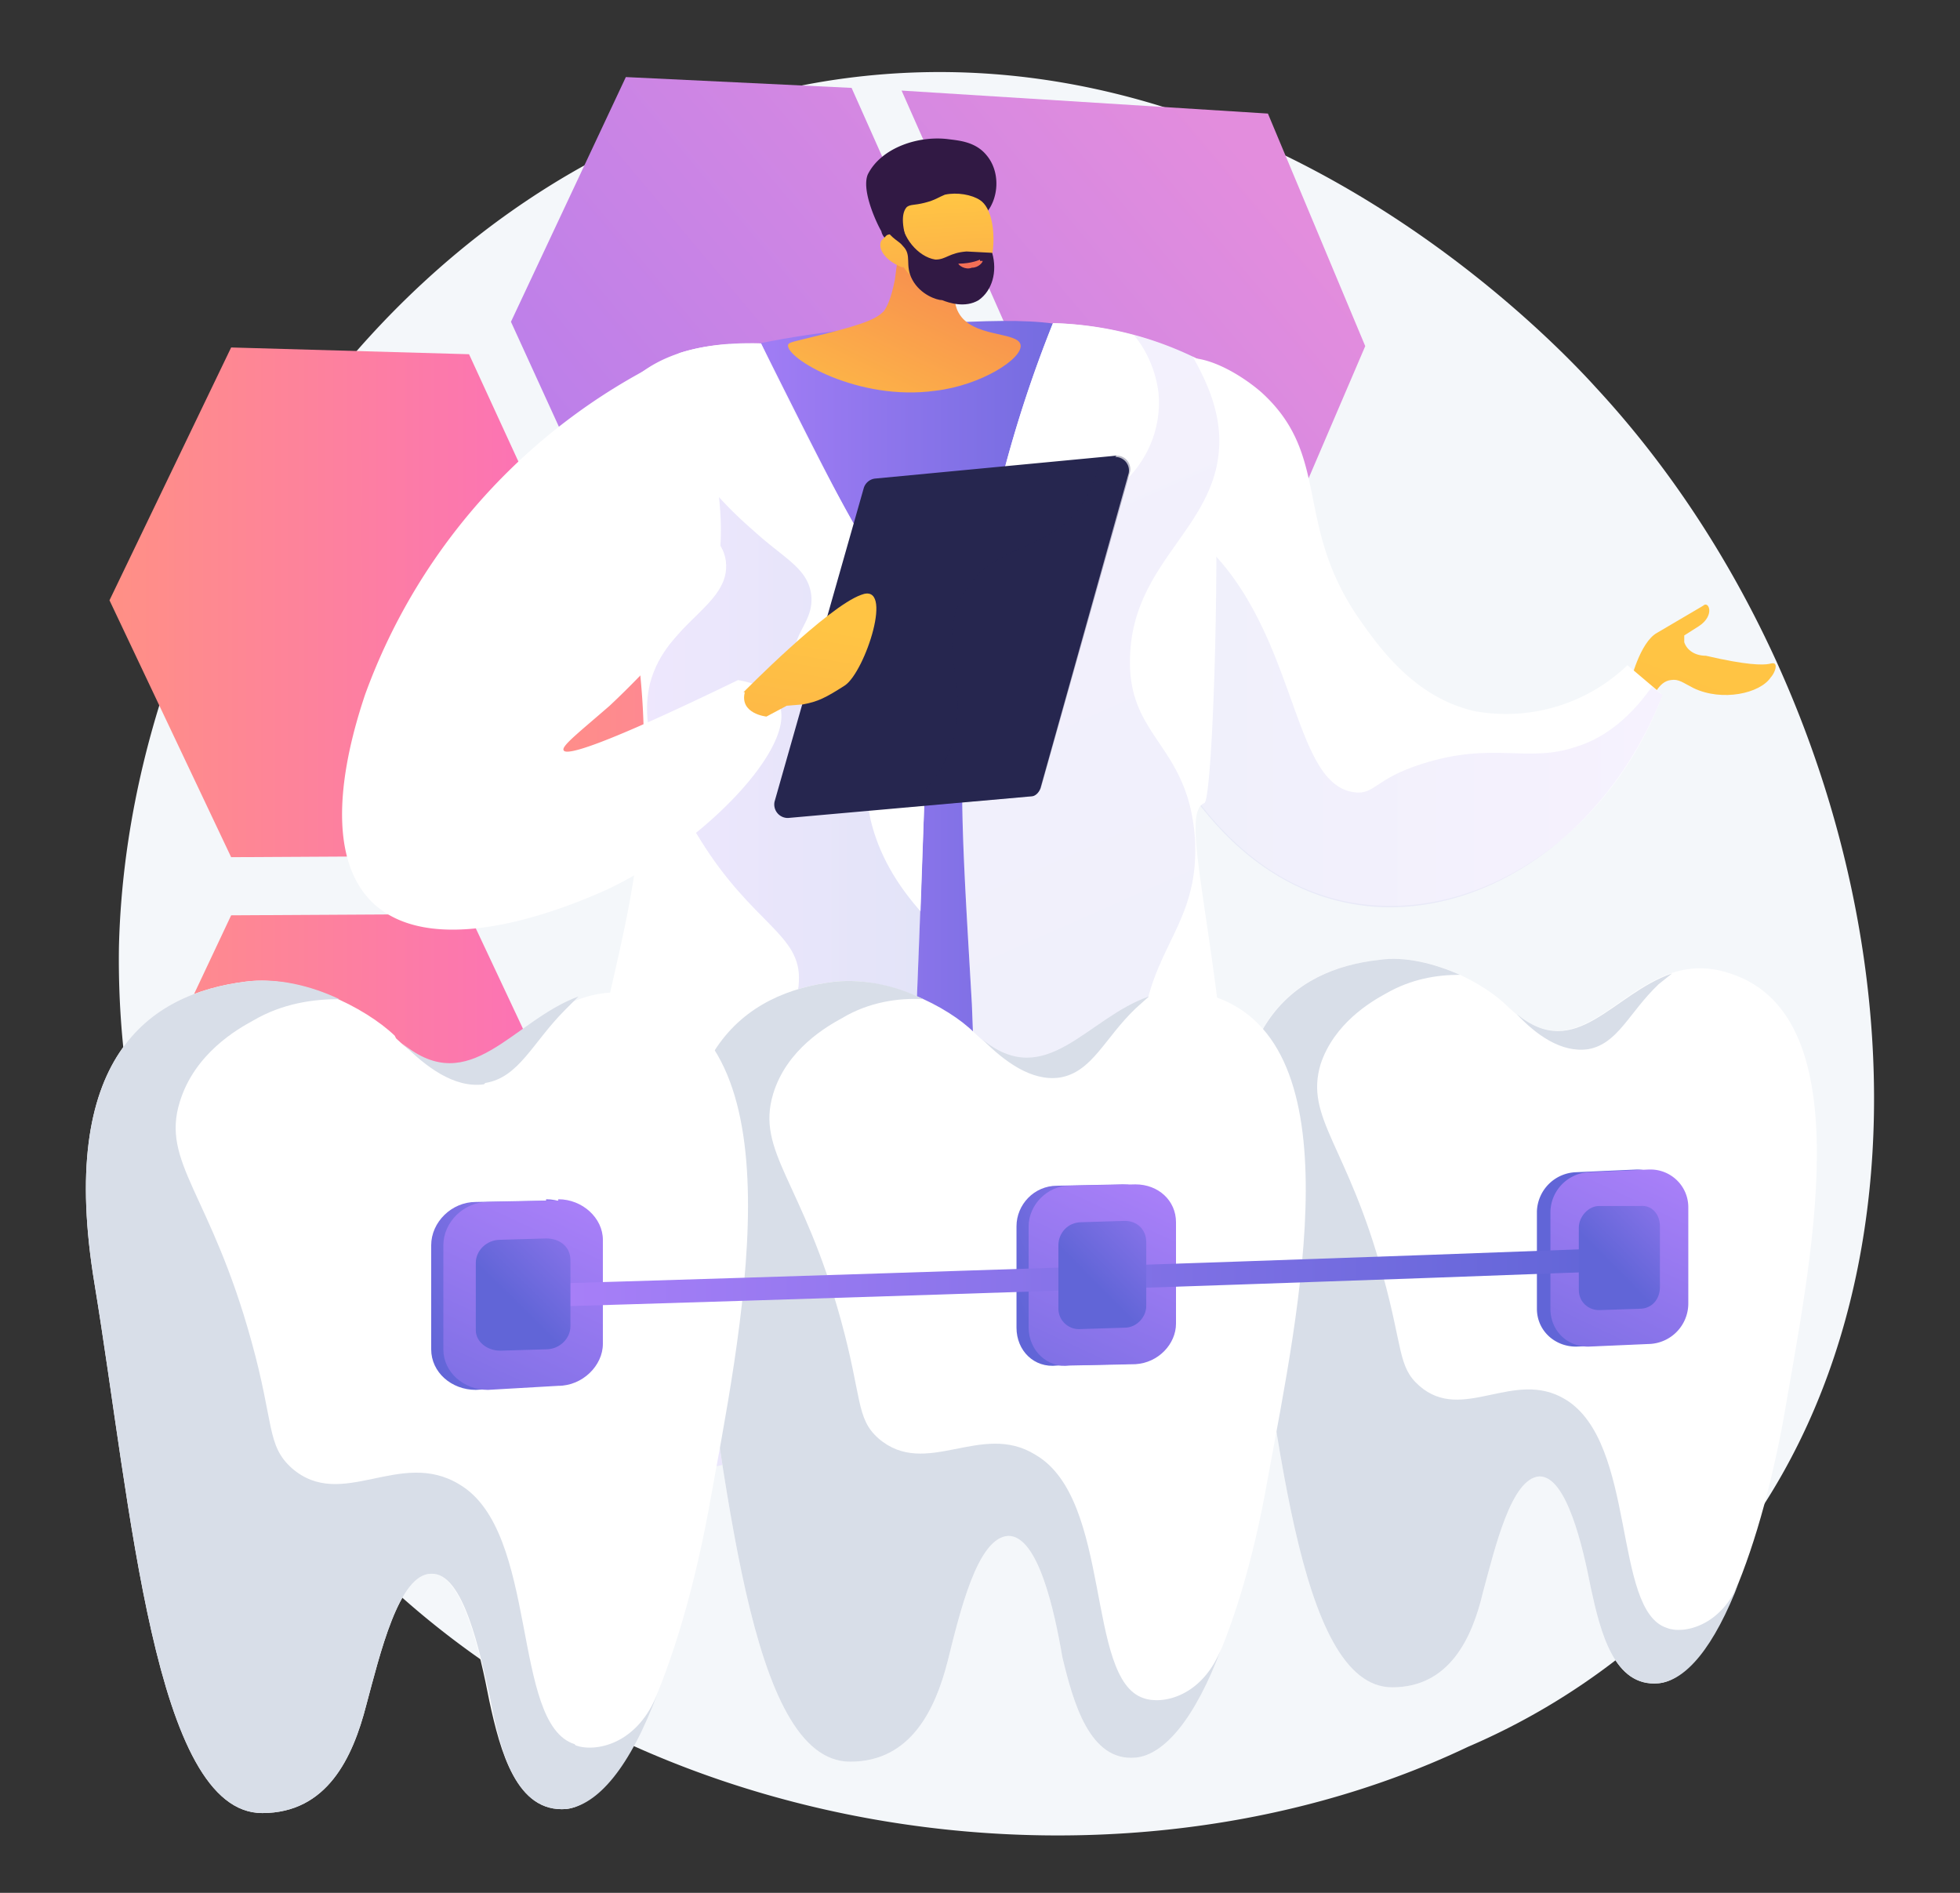
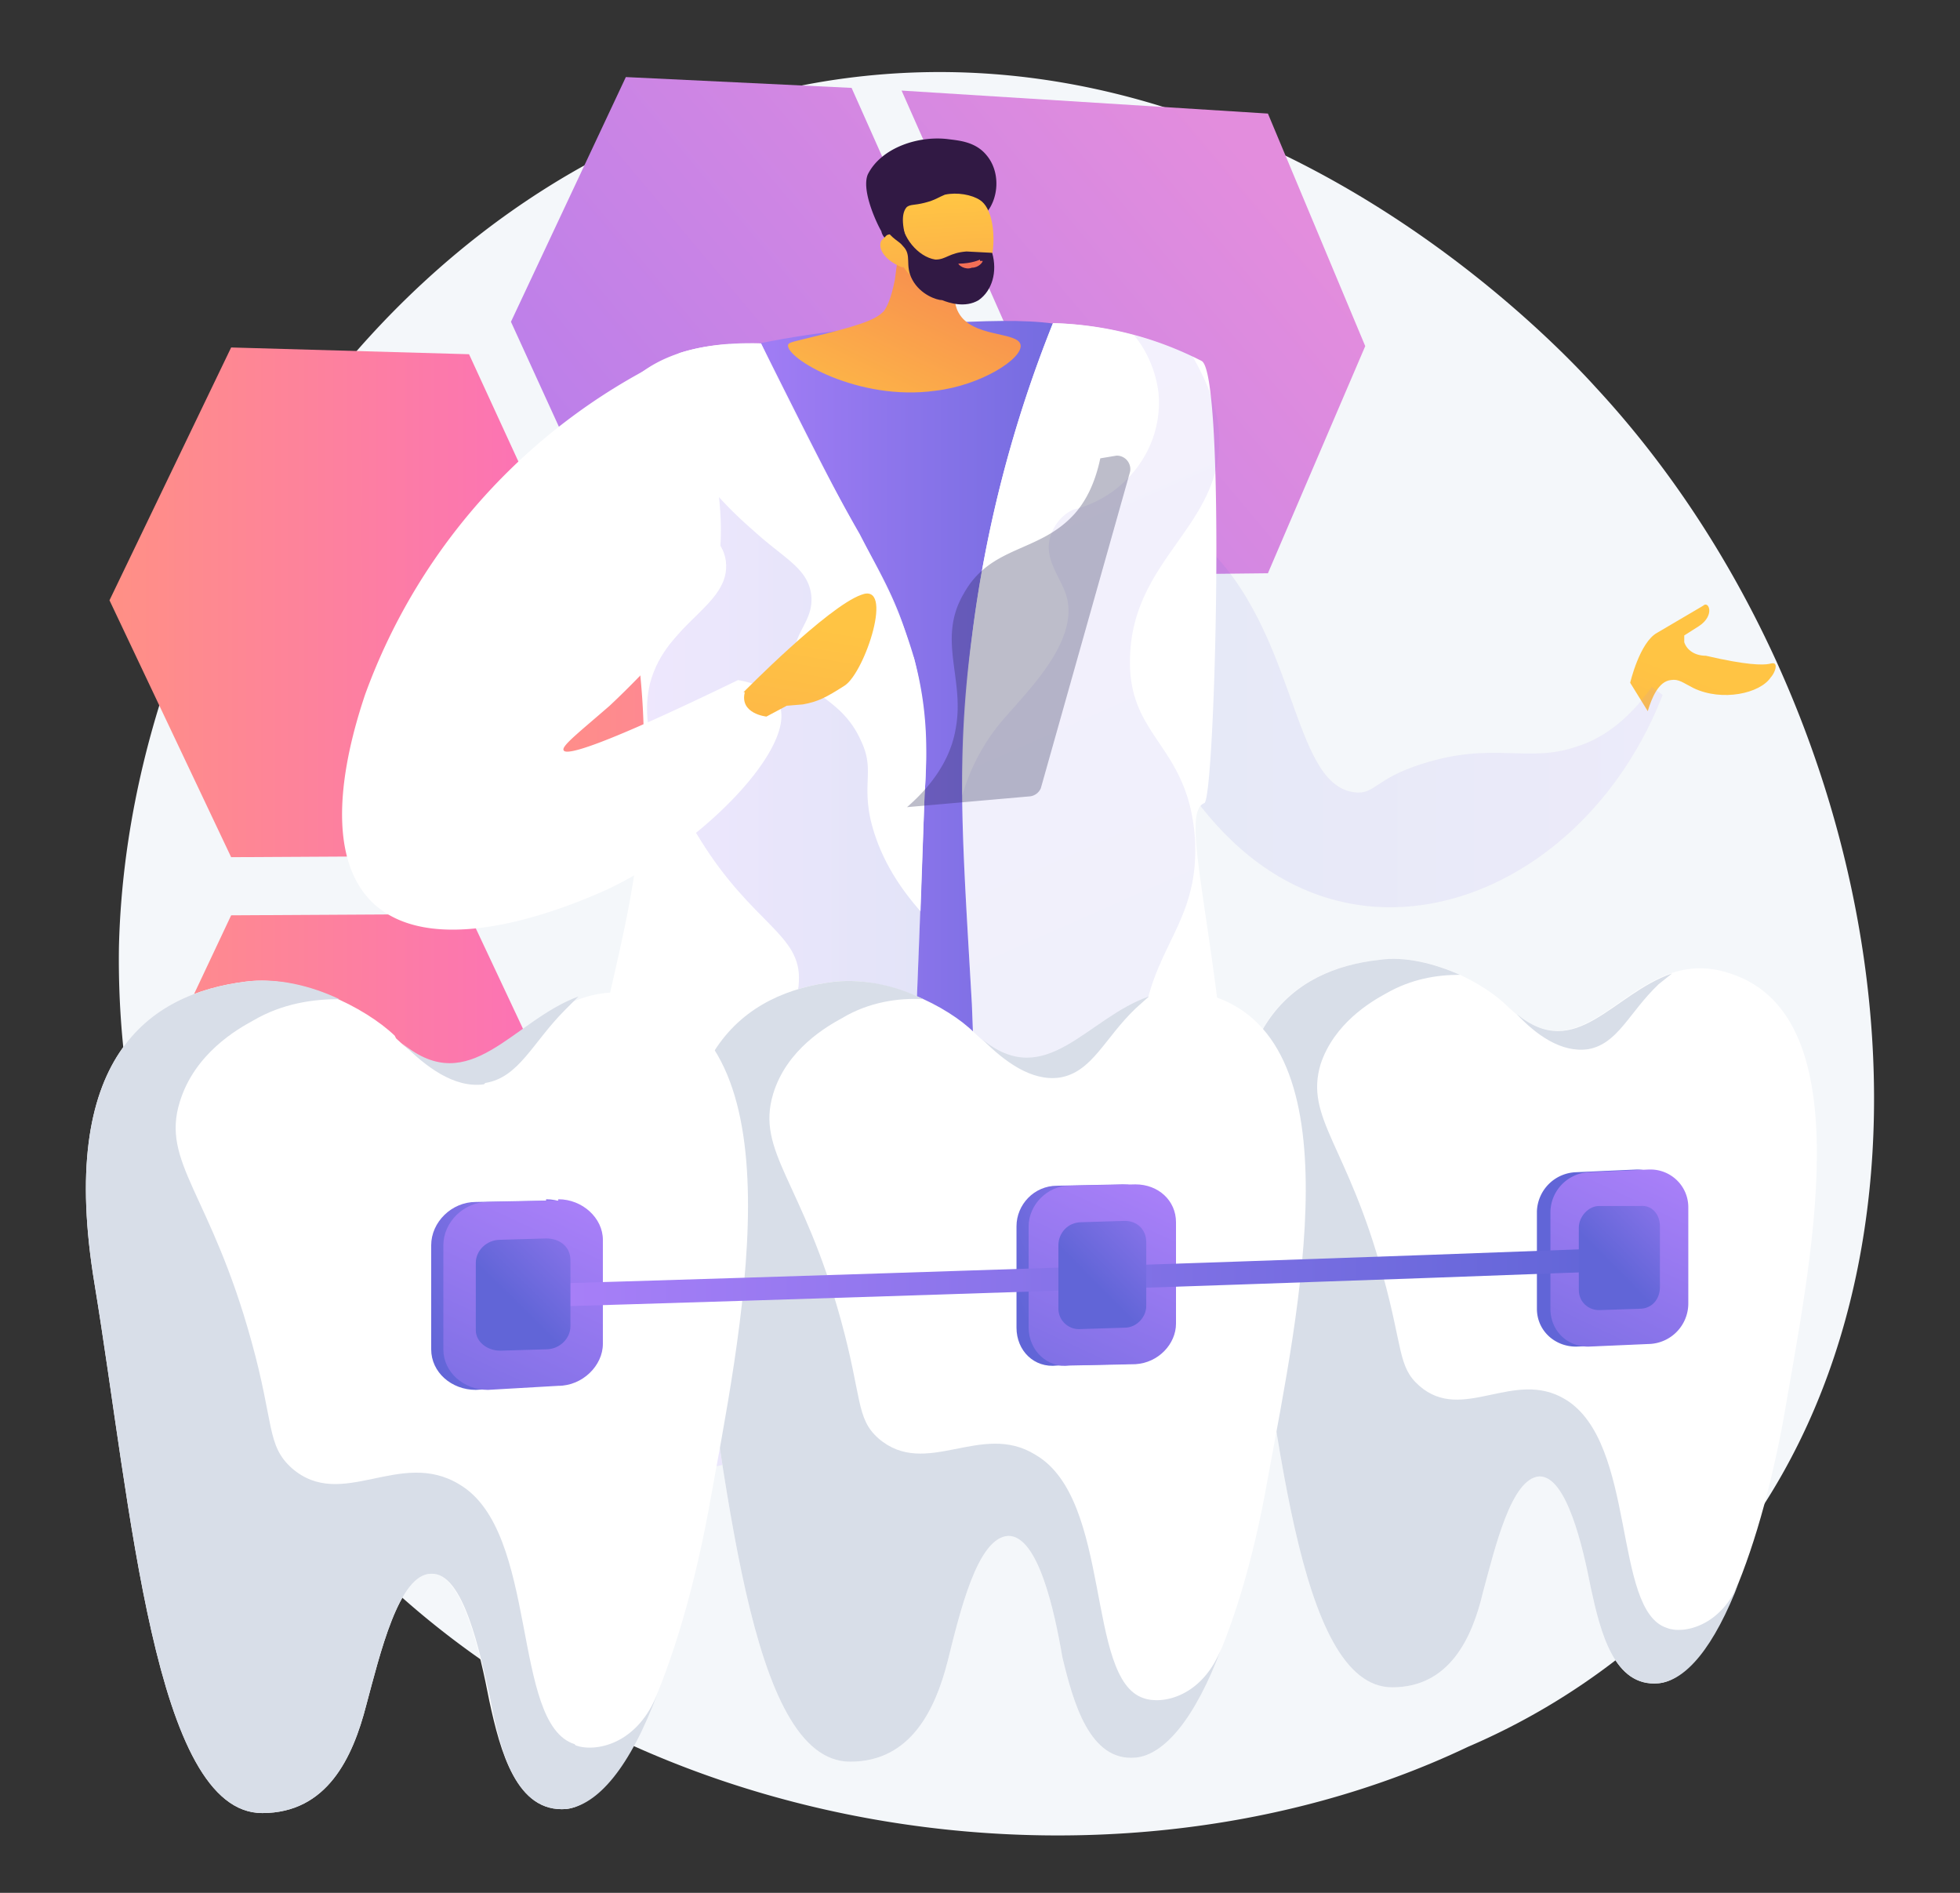
<svg xmlns="http://www.w3.org/2000/svg" viewBox="0 0 145 140" xml:space="preserve">
  <rect x="0" y="0" width="145" height="140" fill="#333333" stroke="none" />
  <path fill="#F4F7FA" d="M128.8 113.5a50.5 50.5 0 0 1-20.2 15.7c-27.3 13-66.7 6.8-87-19.8A64 64 0 0 1 8.8 70c.7-28.4 21.6-59 52.3-64 30.6-4.9 53.2 18.5 57 22.7 21.2 22.9 28 61.5 10.8 84.9z" />
  <linearGradient id="a" gradientUnits="userSpaceOnUse" x1="8.1" y1="44.5" x2="43.3" y2="44.5">
    <stop offset="0" style="stop-color:#ff9085" />
    <stop offset="1" style="stop-color:#fb6fbb" />
  </linearGradient>
  <path fill="url(#a)" d="m34.7 26.2-17.6-.5-9 18.7 9 19 17.6-.1 8.6-18.4z" />
  <linearGradient id="b" gradientUnits="userSpaceOnUse" x1="37.9" y1="54.1" x2="84" y2="54.1">
    <stop offset="0" style="stop-color:#ff9085" />
    <stop offset="1" style="stop-color:#fb6fbb" />
  </linearGradient>
  <path fill="url(#b)" d="m46.4 44.9-8.5 18.4 38.1-.1 8-17.7z" />
  <linearGradient id="c" gradientUnits="userSpaceOnUse" x1="8.1" y1="86.5" x2="43.3" y2="86.5">
    <stop offset="0" style="stop-color:#ff9085" />
    <stop offset="1" style="stop-color:#fb6fbb" />
  </linearGradient>
  <path fill="url(#c)" d="m34.7 67.6-17.6.1-9 19.1 9 18.6 17.6-.7 8.6-18.8z" />
  <linearGradient id="d" gradientUnits="userSpaceOnUse" x1="83" y1=".4" x2="2.7" y2="67.8">
    <stop offset="0" style="stop-color:#e38ddd" />
    <stop offset="1" style="stop-color:#9571f6" />
  </linearGradient>
  <path fill="url(#d)" d="m63 6.5-16.7-.8-8.5 18.1 8.5 18.6 16.7.3 8.2-17.8z" />
  <linearGradient id="e" gradientUnits="userSpaceOnUse" x1="93.7" y1="13.2" x2="13.4" y2="80.6">
    <stop offset="0" style="stop-color:#e38ddd" />
    <stop offset="1" style="stop-color:#9571f6" />
  </linearGradient>
  <path fill="url(#e)" d="M93.8 8.4 66.7 6.7 74.8 25l-8.1 17.7 27.1-.3 7.2-16.8z" />
  <linearGradient id="f" gradientUnits="userSpaceOnUse" x1="-5271" y1="-847.8" x2="-5263.1" y2="-799.6" gradientTransform="scale(-1 1) rotate(-11.2 1873.6 -26665)">
    <stop offset="0" style="stop-color:#ffc444" />
    <stop offset="1" style="stop-color:#f36f56" />
  </linearGradient>
  <path fill="url(#f)" d="M120.6 50.5s.7-3 2-3.7l3.4-2c.4-.4.9.7-.3 1.5l-1.1.7v.5c.2.6.8 1 1.6 1 3 .7 4.2.7 4.7.6 0 0 .3-.1.4 0 .2.2-.1.8-.3 1-.8 1.2-3.6 1.8-5.7.8-.8-.4-1.1-.7-1.7-.6-.9.1-1.4 1.3-1.7 2.3l-1.3-2.1z" />
-   <path fill="#FFF" d="m123 51.4-2.6-2.2a13 13 0 0 1-11.3 3.4c-4.4-1-7-4.6-8.6-6.9-4.8-7-2-12-7.2-16.7-1.5-1.3-4.3-3-6.2-2.4-4.5 1.1-7 14.6-2.7 25.1.9 2.2 5.7 14 16.6 15.2 8.8 1 18.1-5.2 22-15.5z" />
  <linearGradient id="g" gradientUnits="userSpaceOnUse" x1="-4895" y1="51.8" x2="-4854.2" y2="51.8" gradientTransform="matrix(-1 0 0 1 -4772 0)">
    <stop offset="0" style="stop-color:#aa80f9" />
    <stop offset="1" style="stop-color:#6165d7" />
  </linearGradient>
  <path opacity=".1" fill="url(#g)" d="M88.1 39.4c8 6.4 7.2 18.6 12.1 19.2 1.5.2 1.5-1 5-2.1 5.3-1.7 7.8 0 11.5-1.3 1.6-.5 3.6-1.7 5.5-4.4l.8.6C119 61.7 109.8 68 101 67c-11-1.3-15.7-13-16.6-15.2-2-5-2.6-10.5-2-15.2 1.8.6 3.8 1.4 5.7 3z" />
  <linearGradient id="h" gradientUnits="userSpaceOnUse" x1="51.7" y1="56.8" x2="87.5" y2="56.8">
    <stop offset="0" style="stop-color:#aa80f9" />
    <stop offset="1" style="stop-color:#6165d7" />
  </linearGradient>
  <path fill="url(#h)" d="M51.7 26.5c3.4-1 8.3-2 14.4-2.4 8.6-.5 12.9-.8 16 1.3 7 4.7 1.5 15.7 4.4 42.8 1.3 11.6 1.8 10.8-1 15-5.6 8.3-21.4 9-28.6 1.7-3.8-3.8-4.3-4-4.4-8.4-.4-17.2-.6-33.5-.8-50z" />
  <path fill="#FFF" d="M88.9 26.7a25.5 25.5 0 0 0-11-2.8 93.1 93.1 0 0 0-6 23.2c-1.2 9-.7 15 0 27.2.3 7.8.7 19.1.6 33 2.4.8 4.3 1 5.6 1 4.6 0 6.2-1.6 10.9-1.1 2 .2 2.5.6 3.2.1 2-1.3.5-6-.5-11.2-1.4-8 .2-6.4-1.3-19.3C89.2 66 87.5 60 89.1 59.4c.8-.4 1.6-31.7-.2-32.7z" />
  <linearGradient id="i" gradientUnits="userSpaceOnUse" x1="50.9" y1=".1" x2="90.5" y2="89.7">
    <stop offset="0" style="stop-color:#aa80f9" />
    <stop offset="1" style="stop-color:#6165d7" />
  </linearGradient>
  <path opacity=".1" fill="url(#i)" d="M84.4 78.2c0-8 4.4-9.2 4-16.2-.5-7-5-7.4-4.8-13.4.2-7.3 6.8-9.7 6.6-16.3-.1-2.3-1-4.2-2-6-4.3-1.9-8-2.3-10.3-2.4a93.1 93.1 0 0 0-6 23.2c-1.2 9-.7 15 0 27.2.3 7.8.7 19.1.6 33 2.4.8 4.3 1 5.6 1 4.6 0 6.2-1.6 10.9-1.1 2 .2 2.5.6 3.2.1 1.7-1.1.8-4.9 0-9.3-1.5-1.8-3-3.6-4.5-6.9-1.2-2.5-3.4-7-3.3-12.9z" />
  <path fill="#FFF" d="M67.6 48.6c1 4 1 7.2.8 10.2-.6 16.2-.9 24.3-1.2 26.6C66 96.7 65 96 65.3 100.5c.2 2.5.6 4.5-.8 6-1.6 2-3.8 1-9.5 1.6-5.2.7-5.3 1.8-10.9 2.5-2.3.3-8.5 1-9.1-.8-.4-.9 1-2.4 2.2-3.2 2-1.3 3.7-.3 4.4-1.3.8-1.2-1.4-2.6-1.4-5.4 0-2.7 2-3.6 3.2-7 1.2-3 .7-5.7.5-7.6-.8-8.4 3-15 3.6-26.2 1.2-17.3-6.2-25-1.2-30.5 2.7-3 7.2-3.3 10-3.2 3 6 5.4 10.8 7.2 14 2 3.6 3.2 5.8 4 9.2zM78.9 44.1c-.4-1.4-1.7-2.7-1.2-4.4.3-1 1-1.7 1.7-2 4-1 6.7-4.7 6.3-8.7-.2-1.5-.8-3-1.8-4.2a26 26 0 0 0-6-.9 93.1 93.1 0 0 0-6.7 34.9 15 15 0 0 1 2.7-5.2c1.7-2.1 6-6 5-9.5z" />
  <g opacity=".6">
    <linearGradient id="j" gradientUnits="userSpaceOnUse" x1="44.7" y1="67.9" x2="68.5" y2="67.9">
      <stop offset="0" style="stop-color:#aa80f9" />
      <stop offset="1" style="stop-color:#6165d7" />
    </linearGradient>
    <path opacity=".3" fill="url(#j)" d="M67.6 48.6c-1-3.4-2.2-5.6-4-9.1-1.9-3.3-4.4-8-7.3-14.1H54c-4.4 6.1-4.7 9.6-3.7 11.6s3.1 2.4 3.4 4.5c.4 3.3-4.4 4.5-5.6 9-1 4 1.4 7.9 3.7 11.6 3.9 6.3 7.5 7 7.3 10.5-.1 3.5-4 3.5-5.6 7.8-2.5 6.8 5.2 11.6 3 17.6-1.9 4.6-7.3 3.7-10.7 9.7-.5 1-.9 1.9-1.1 2.8 5-.7 5.3-1.7 10.3-2.4 5.7-.7 8 .3 9.5-1.5 1.4-1.6 1-3.6.8-6-.3-4.6.6-4 2-15.2.2-2.3.5-10.4 1.1-26.6.2-3 .3-6.2-.8-10.2z" />
  </g>
  <path fill="#FFF" d="M55.8 39.3c2.2 2 3.9 2.7 4.2 4.6.3 2.1-1.5 2.9-1.2 5 .4 2.5 3.4 2.5 4.9 5.9 1 2.1.1 3 .7 5.8.4 1.7 1.3 4.1 3.7 6.8l.3-8.6c.2-3 .3-6.2-.8-10.2-1-3.4-2.2-5.6-4-9.1-1.9-3.3-4.4-8-7.3-14.1-1.6 0-3.8 0-6 .7a6.5 6.5 0 0 0-.8 3c-.2 4.4 4.7 8.8 6.3 10.2z" />
  <linearGradient id="k" gradientUnits="userSpaceOnUse" x1="342.5" y1="-523.5" x2="343.5" y2="-549" gradientTransform="rotate(23.5 -1138.7 -917.2)">
    <stop offset="0" style="stop-color:#ffc444" />
    <stop offset="1" style="stop-color:#f36f56" />
  </linearGradient>
  <path fill="url(#k)" d="M66.7 14.7c0 2.5-.3 4.5-.5 6-.3 1.5-.6 2-.8 2.3-.5.5-1.1.9-4.8 1.8-2 .5-2.2.5-2.3.7-.2 1 5.2 4.2 10.9 3.4 3.4-.4 6.5-2.4 6.3-3.4-.2-1-3.6-.5-4.6-2.4-.7-1.3 0-3.2 1-4.7-.9-1.7-4.3-2-5.2-3.7z" />
  <linearGradient id="l" gradientUnits="userSpaceOnUse" x1="-1584.4" y1="-136" x2="-1590.9" y2="-152.5" gradientTransform="scale(-1 1) rotate(.2 -45054 410994.3)">
    <stop offset="0" style="stop-color:#311944" />
    <stop offset="1" style="stop-color:#6b3976" />
  </linearGradient>
  <path fill="url(#l)" d="M73 15.7c.9-1.1 1-3 0-4.2-.8-1-2-1.1-2.8-1.2-2.2-.3-5 .6-6 2.6-.5 1.2.7 3.7 1 4.2.1.5.5.7.9 1l2.6 2.8a9 9 0 0 1 1.5-3.2c1.2-1.4 2.1-1 2.9-2z" />
  <linearGradient id="m" gradientUnits="userSpaceOnUse" x1="-568.2" y1="-121.5" x2="-568.4" y2="-97.4" gradientTransform="rotate(-3.7 1861.9 -9863.2)">
    <stop offset="0" style="stop-color:#ffc444" />
    <stop offset="1" style="stop-color:#f36f56" />
  </linearGradient>
  <path fill="url(#m)" d="M66.8 19.7s1.5 2.4 4.4 2.2c2.5-.1 3-6 1.3-7.1-.6-.4-1.7-.6-2.6-.4-.5.2-.7.4-1.5.6-.8.2-1 .1-1.3.3-.3.3-.5 1 0 2.6-.5-.5-1.1-.7-1.5-.5l-.4.4c-.3.6.3 1.5 1.6 2z" />
  <linearGradient id="n" gradientUnits="userSpaceOnUse" x1="-1586.4" y1="-135.2" x2="-1592.9" y2="-151.7" gradientTransform="scale(-1 1) rotate(.2 -45054 410994.3)">
    <stop offset="0" style="stop-color:#311944" />
    <stop offset="1" style="stop-color:#6b3976" />
  </linearGradient>
  <path fill="url(#n)" d="M67 15c.1 0-.3.6-.3 1.2 0 1.3 1.2 2.8 2.5 3 .8 0 1-.5 2.3-.6l1.9.1c.4 1.4 0 2.8-1 3.5-1 .6-2.2.2-2.7 0-.4 0-1.6-.4-2.2-1.5-.6-1.1 0-1.8-.7-2.5-.3-.4-.8-.5-1.3-1.3l-.2-.5c.6-.7 1.5-1.5 1.7-1.4z" />
  <linearGradient id="o" gradientUnits="userSpaceOnUse" x1="-1592.8" y1="-145.2" x2="-1592.4" y2="-142.1" gradientTransform="scale(-1 1) rotate(.2 -45054 410994.3)">
    <stop offset="0" style="stop-color:#ffc444" />
    <stop offset="1" style="stop-color:#f36f56" />
  </linearGradient>
  <path fill="url(#o)" d="M72.5 19.2s-.6.3-1.6.3c0 .1.5.5 1 .3.5 0 .8-.4.8-.5h-.2z" />
  <path fill="#FFF" d="M57.6 52c1.5 3-5.3 10.3-12.7 13.8-1.6.7-12.5 5.7-17.4.9-4-4-1.5-12.3-.5-15.3a44.5 44.5 0 0 1 23.3-25.3c4.4 11 3 16.6 2 18.1-1.1 1.6-4 5-7.2 8-2.3 2-3.6 3-3.4 3.3.2.4 2.8-.3 12.9-5.2 1.1.2 2.5.6 3 1.7z" />
  <linearGradient id="p" gradientUnits="userSpaceOnUse" x1="-4847.9" y1="95.5" x2="-4845.3" y2="73.1" gradientTransform="matrix(-1 0 0 1 -4772 0)">
    <stop offset="0" style="stop-color:#444b8c" />
    <stop offset="1" style="stop-color:#26264f" />
  </linearGradient>
-   <path fill="url(#p)" d="m82.6 33.7-17.9 1.7a1 1 0 0 0-.8.7l-6.6 23.2a1 1 0 0 0 1 1.2l18-1.6c.3 0 .6-.3.7-.7L83.5 35a1 1 0 0 0-1-1.2z" />
  <linearGradient id="q" gradientUnits="userSpaceOnUse" x1="-4832.3" y1="46.3" x2="-4823.2" y2="101.8" gradientTransform="matrix(-1 0 0 1 -4772 0)">
    <stop offset="0" style="stop-color:#ffc444" />
    <stop offset="1" style="stop-color:#f36f56" />
  </linearGradient>
  <path fill="url(#q)" d="M55 51.2s6.2-6.3 8.7-7.2c2.5-1 .3 5.7-1.2 6.7-1.4.9-2 1.2-3.1 1.4l-1.2.1-1.5.8s-2-.2-1.6-1.8z" />
  <linearGradient id="r" gradientUnits="userSpaceOnUse" x1="-4852.8" y1="95" x2="-4850.2" y2="72.5" gradientTransform="matrix(-1 0 0 1 -4772 0)">
    <stop offset="0" style="stop-color:#444b8c" />
    <stop offset="1" style="stop-color:#26264f" />
  </linearGradient>
  <path opacity=".3" fill="url(#r)" d="M70.7 53.9c.7-3.7-1.4-6.6.6-10 2-3.6 5.6-3 8.2-5.9.8-.9 1.5-2.2 1.9-4.1l1.2-.2a1 1 0 0 1 1 1.2L77 58.3a1 1 0 0 1-.8.6l-9.1.8c2.3-2 3.3-4 3.6-5.8z" />
  <path fill="#FFF" d="M111.6 74.5c-1.9-1.9-6-4-9.6-3.5-6.3.7-12.3 4.8-9.9 19.5 2.4 14.4 3.8 34.3 10.9 34.3 4.2 0 5.9-3.6 6.7-7 .9-3.3 2.1-8.5 4.2-8.6 2 0 3.2 5.2 3.8 8.3.7 3.2 1.7 7.3 5 7s7-7.6 9.2-19.3c2-11.7 6-30-3.9-33.2-7.4-2.5-10.3 8.3-16.4 2.5z" />
  <path fill="#D8DEE8" d="M117.5 77.6c2.2-.4 3-2.7 5.2-4.8l1-.8c-4.4 1.5-7.1 6.6-11.5 3 1.4 1.5 3.3 2.9 5.3 2.6zM123.3 120.4c-4-1.3-2.2-13.7-7.5-16.9-3.8-2.3-7.6 1.8-10.8-1-1.6-1.4-1.2-2.8-2.7-8.2-2.6-9.6-5.8-11.6-4.6-15.6 1-3 3.7-4.6 4.8-5.2 1.9-1.1 3.8-1.4 5.5-1.4-1.8-.8-4-1.4-6-1.1-6.3.7-12.3 4.9-9.9 19.5 2.4 14.4 3.8 34.3 10.9 34.3 4.2 0 5.9-3.6 6.7-7 .9-3.3 2.1-8.5 4.2-8.6 2 0 3.2 5.2 3.8 8.3.7 3.2 1.7 7.3 5 7 2-.2 4.1-2.6 6-7.6-1.3 3.4-4.2 4-5.4 3.5z" />
  <path fill="#FFF" d="M72.1 76.4c-2-2-6.5-4.2-10.3-3.8-6.7.8-13.2 5.2-10.6 21 2.6 15.4 4.1 36.7 11.7 36.7 4.5 0 6.3-3.9 7.2-7.4.9-3.6 2.2-9.2 4.5-9.3 2.2 0 3.4 5.5 4 9 .8 3.3 2 7.7 5.4 7.4 3.4-.4 7.6-8.1 9.8-20.7 2.3-12.5 6.5-32.1-4-35.6-8-2.6-11.2 9-17.7 2.7z" />
  <path fill="#D8DEE8" d="M78.4 79.7c2.4-.4 3.3-2.9 5.6-5.1l1-.9c-4.6 1.6-7.6 7-12.3 3.2 1.6 1.6 3.6 3.1 5.7 2.8zM84.6 125.6c-4.3-1.4-2.3-14.7-8-18-4-2.5-8.1 1.8-11.6-1.2-1.7-1.5-1.2-3-2.8-8.8-2.8-10.2-6.3-12.4-5-16.7 1-3.3 4-5 5.1-5.6 2-1.2 4.2-1.5 6-1.4-2-1-4.3-1.5-6.5-1.3-6.7.8-13.2 5.2-10.6 21 2.6 15.4 4.1 36.7 11.7 36.7 4.5 0 6.3-3.9 7.2-7.4.9-3.6 2.2-9.2 4.5-9.3 2.2 0 3.4 5.5 4 9 .8 3.3 2 7.7 5.4 7.4 2.1-.2 4.4-2.8 6.4-8.2-1.4 3.7-4.4 4.3-5.8 3.8z" />
  <path fill="#FFF" d="M29.2 76.6c-2.2-2.1-7-4.5-11-4C11 73.5 4.2 78.2 7 95c2.7 16.4 4.4 39.1 12.4 39.1 4.8 0 6.7-4.1 7.7-8 1-3.7 2.4-9.7 4.8-9.7 2.3-.1 3.6 5.8 4.3 9.4.8 3.7 2 8.3 5.7 8 3.6-.4 8-8.7 10.5-22 2.4-13.3 6.9-34.2-4.4-38-8.5-2.7-11.8 9.6-18.7 3z" />
  <path fill="#D8DEE8" d="M35.9 80.1c2.5-.4 3.5-3 5.9-5.4l1-1c-4.9 1.8-8 7.6-13 3.5 1.7 1.7 3.8 3.3 6 3zM42.5 129c-4.7-1.5-2.6-15.7-8.5-19.2-4.4-2.7-8.7 2-12.4-1.2-1.9-1.7-1.3-3.3-3-9.4-3-10.9-6.7-13.2-5.3-17.7 1.1-3.6 4.3-5.4 5.4-6 2.2-1.3 4.5-1.6 6.4-1.6-2.1-1-4.6-1.6-6.9-1.3C11 73.5 4.2 78.2 7 95c2.7 16.4 4.4 39.1 12.4 39.1 4.8 0 6.7-4.1 7.7-8 1-3.7 2.4-9.7 4.8-9.7 2.4-.1 3.6 5.8 4.4 9.4.7 3.7 1.9 8.3 5.6 8 2.3-.3 4.7-3 6.8-8.7-1.5 4-4.7 4.5-6.1 4z" />
  <linearGradient id="s" gradientUnits="userSpaceOnUse" x1="48.7" y1="89.3" x2="31.2" y2="99.6">
    <stop offset="0" style="stop-color:#aa80f9" />
    <stop offset="1" style="stop-color:#6165d7" />
  </linearGradient>
  <path fill="url(#s)" d="m40.4 88.8-5.2.1c-1.8 0-3.3 1.5-3.3 3.2v7.7c0 1.7 1.5 3 3.3 3l5.2-.3c1.8 0 3.2-1.5 3.2-3.1v-7.7c0-1.6-1.4-3-3.2-3z" />
  <linearGradient id="t" gradientUnits="userSpaceOnUse" x1="45.7" y1="87.8" x2="37.1" y2="96.4">
    <stop offset="0" style="stop-color:#aa80f9" />
    <stop offset="1" style="stop-color:#6165d7" />
  </linearGradient>
  <path fill="url(#t)" d="m39.5 91.6-3.4.1c-1 0-1.8.8-1.8 1.7v5c0 .8.8 1.5 1.8 1.5l3.4-.1c1 0 1.8-.8 1.8-1.7v-4.9c0-1-.8-1.6-1.8-1.6z" />
  <linearGradient id="u" gradientUnits="userSpaceOnUse" x1="90.8" y1="89.6" x2="75.4" y2="96.7">
    <stop offset="0" style="stop-color:#aa80f9" />
    <stop offset="1" style="stop-color:#6165d7" />
  </linearGradient>
  <path fill="url(#u)" d="m83 87.6-4.8.1c-1.7 0-3 1.4-3 3v7.5c0 1.7 1.3 3 3 2.8l4.9-.1c1.6-.1 3-1.5 3-3v-7.5c0-1.6-1.4-2.8-3-2.8z" />
  <linearGradient id="v" gradientUnits="userSpaceOnUse" x1="88.1" y1="86.8" x2="80" y2="94.9">
    <stop offset="0" style="stop-color:#aa80f9" />
    <stop offset="1" style="stop-color:#6165d7" />
  </linearGradient>
  <path fill="url(#v)" d="m82.2 90.3-3.2.1c-.9 0-1.6.8-1.6 1.7v4.7c0 .9.7 1.6 1.6 1.5l3.2-.1c1 0 1.7-.8 1.7-1.6v-4.7c0-1-.8-1.6-1.7-1.6z" />
  <linearGradient id="w" gradientUnits="userSpaceOnUse" x1="133.5" y1="87.8" x2="120.7" y2="92.4">
    <stop offset="0" style="stop-color:#aa80f9" />
    <stop offset="1" style="stop-color:#6165d7" />
  </linearGradient>
  <path fill="url(#w)" d="m121.1 86.5-4.5.2a3 3 0 0 0-2.9 2.9v7.2c0 1.6 1.3 2.8 2.9 2.8l4.5-.2a3 3 0 0 0 2.9-3v-7.1c0-1.6-1.3-2.8-2.9-2.8z" />
  <linearGradient id="x" gradientUnits="userSpaceOnUse" x1="126" y1="85.9" x2="118.3" y2="93.6">
    <stop offset="0" style="stop-color:#aa80f9" />
    <stop offset="1" style="stop-color:#6165d7" />
  </linearGradient>
-   <path fill="url(#x)" d="M120.4 89.2h-3c-.9 0-1.6.8-1.6 1.6v4.6c0 .9.7 1.5 1.6 1.5l3-.1c.8 0 1.5-.7 1.5-1.6v-4.5c0-.9-.7-1.6-1.5-1.5z" />
  <linearGradient id="y" gradientUnits="userSpaceOnUse" x1="42.3" y1="88.1" x2="30.2" y2="114">
    <stop offset="0" style="stop-color:#aa80f9" />
    <stop offset="1" style="stop-color:#6165d7" />
  </linearGradient>
  <path fill="url(#y)" d="m41.3 88.8-5.2.1c-1.8 0-3.3 1.5-3.3 3.2v7.7c0 1.7 1.5 3 3.3 3l5.2-.3c1.8 0 3.3-1.5 3.3-3.1v-7.7c0-1.6-1.5-3-3.3-3z" />
  <linearGradient id="z" gradientUnits="userSpaceOnUse" x1="85" y1="87" x2="73.4" y2="111.8">
    <stop offset="0" style="stop-color:#aa80f9" />
    <stop offset="1" style="stop-color:#6165d7" />
  </linearGradient>
  <path fill="url(#z)" d="m84 87.6-4.9.1c-1.6 0-3 1.4-3 3v7.5c0 1.7 1.4 3 3 2.8l4.9-.1c1.7-.1 3-1.5 3-3v-7.5c0-1.6-1.3-2.8-3-2.8z" />
  <linearGradient id="A" gradientUnits="userSpaceOnUse" x1="123.1" y1="86" x2="111.9" y2="109.8">
    <stop offset="0" style="stop-color:#aa80f9" />
    <stop offset="1" style="stop-color:#6165d7" />
  </linearGradient>
  <path fill="url(#A)" d="m122 86.5-4.5.2a3 3 0 0 0-2.8 2.9v7.2c0 1.6 1.2 2.8 2.8 2.8l4.6-.2a3 3 0 0 0 2.8-3v-7.1c0-1.6-1.3-2.8-2.8-2.8z" />
  <linearGradient id="B" gradientUnits="userSpaceOnUse" x1="38.7" y1="94.4" x2="119.8" y2="94.4">
    <stop offset="0" style="stop-color:#aa80f9" />
    <stop offset="1" style="stop-color:#6165d7" />
  </linearGradient>
  <path fill="url(#B)" d="M38.7 96.6V95c.4 0 44-1.3 81-2.7l.1 1.7c-37 1.4-80.6 2.7-81 2.7z" />
  <linearGradient id="C" gradientUnits="userSpaceOnUse" x1="46.6" y1="87.8" x2="38.1" y2="96.4">
    <stop offset="0" style="stop-color:#aa80f9" />
    <stop offset="1" style="stop-color:#6165d7" />
  </linearGradient>
  <path fill="url(#C)" d="m40.4 91.6-3.4.1c-1 0-1.8.8-1.8 1.7v5c0 .8.8 1.5 1.8 1.5l3.4-.1c1 0 1.8-.8 1.8-1.7v-4.9c0-1-.8-1.6-1.8-1.6z" />
  <linearGradient id="D" gradientUnits="userSpaceOnUse" x1="89.1" y1="86.8" x2="80.9" y2="94.9">
    <stop offset="0" style="stop-color:#aa80f9" />
    <stop offset="1" style="stop-color:#6165d7" />
  </linearGradient>
  <path fill="url(#D)" d="m83.2 90.3-3.2.1c-1 0-1.7.8-1.7 1.7v4.7c0 .9.8 1.6 1.7 1.5l3.2-.1c.9 0 1.6-.8 1.6-1.6v-4.7c0-1-.7-1.6-1.6-1.6z" />
  <linearGradient id="E" gradientUnits="userSpaceOnUse" x1="127" y1="85.9" x2="119.2" y2="93.6">
    <stop offset="0" style="stop-color:#aa80f9" />
    <stop offset="1" style="stop-color:#6165d7" />
  </linearGradient>
  <path fill="url(#E)" d="M121.3 89.2h-3c-.8 0-1.5.8-1.5 1.6v4.6c0 .9.7 1.5 1.5 1.5l3-.1c.9 0 1.5-.7 1.5-1.6v-4.5c0-.9-.6-1.6-1.5-1.5z" />
</svg>